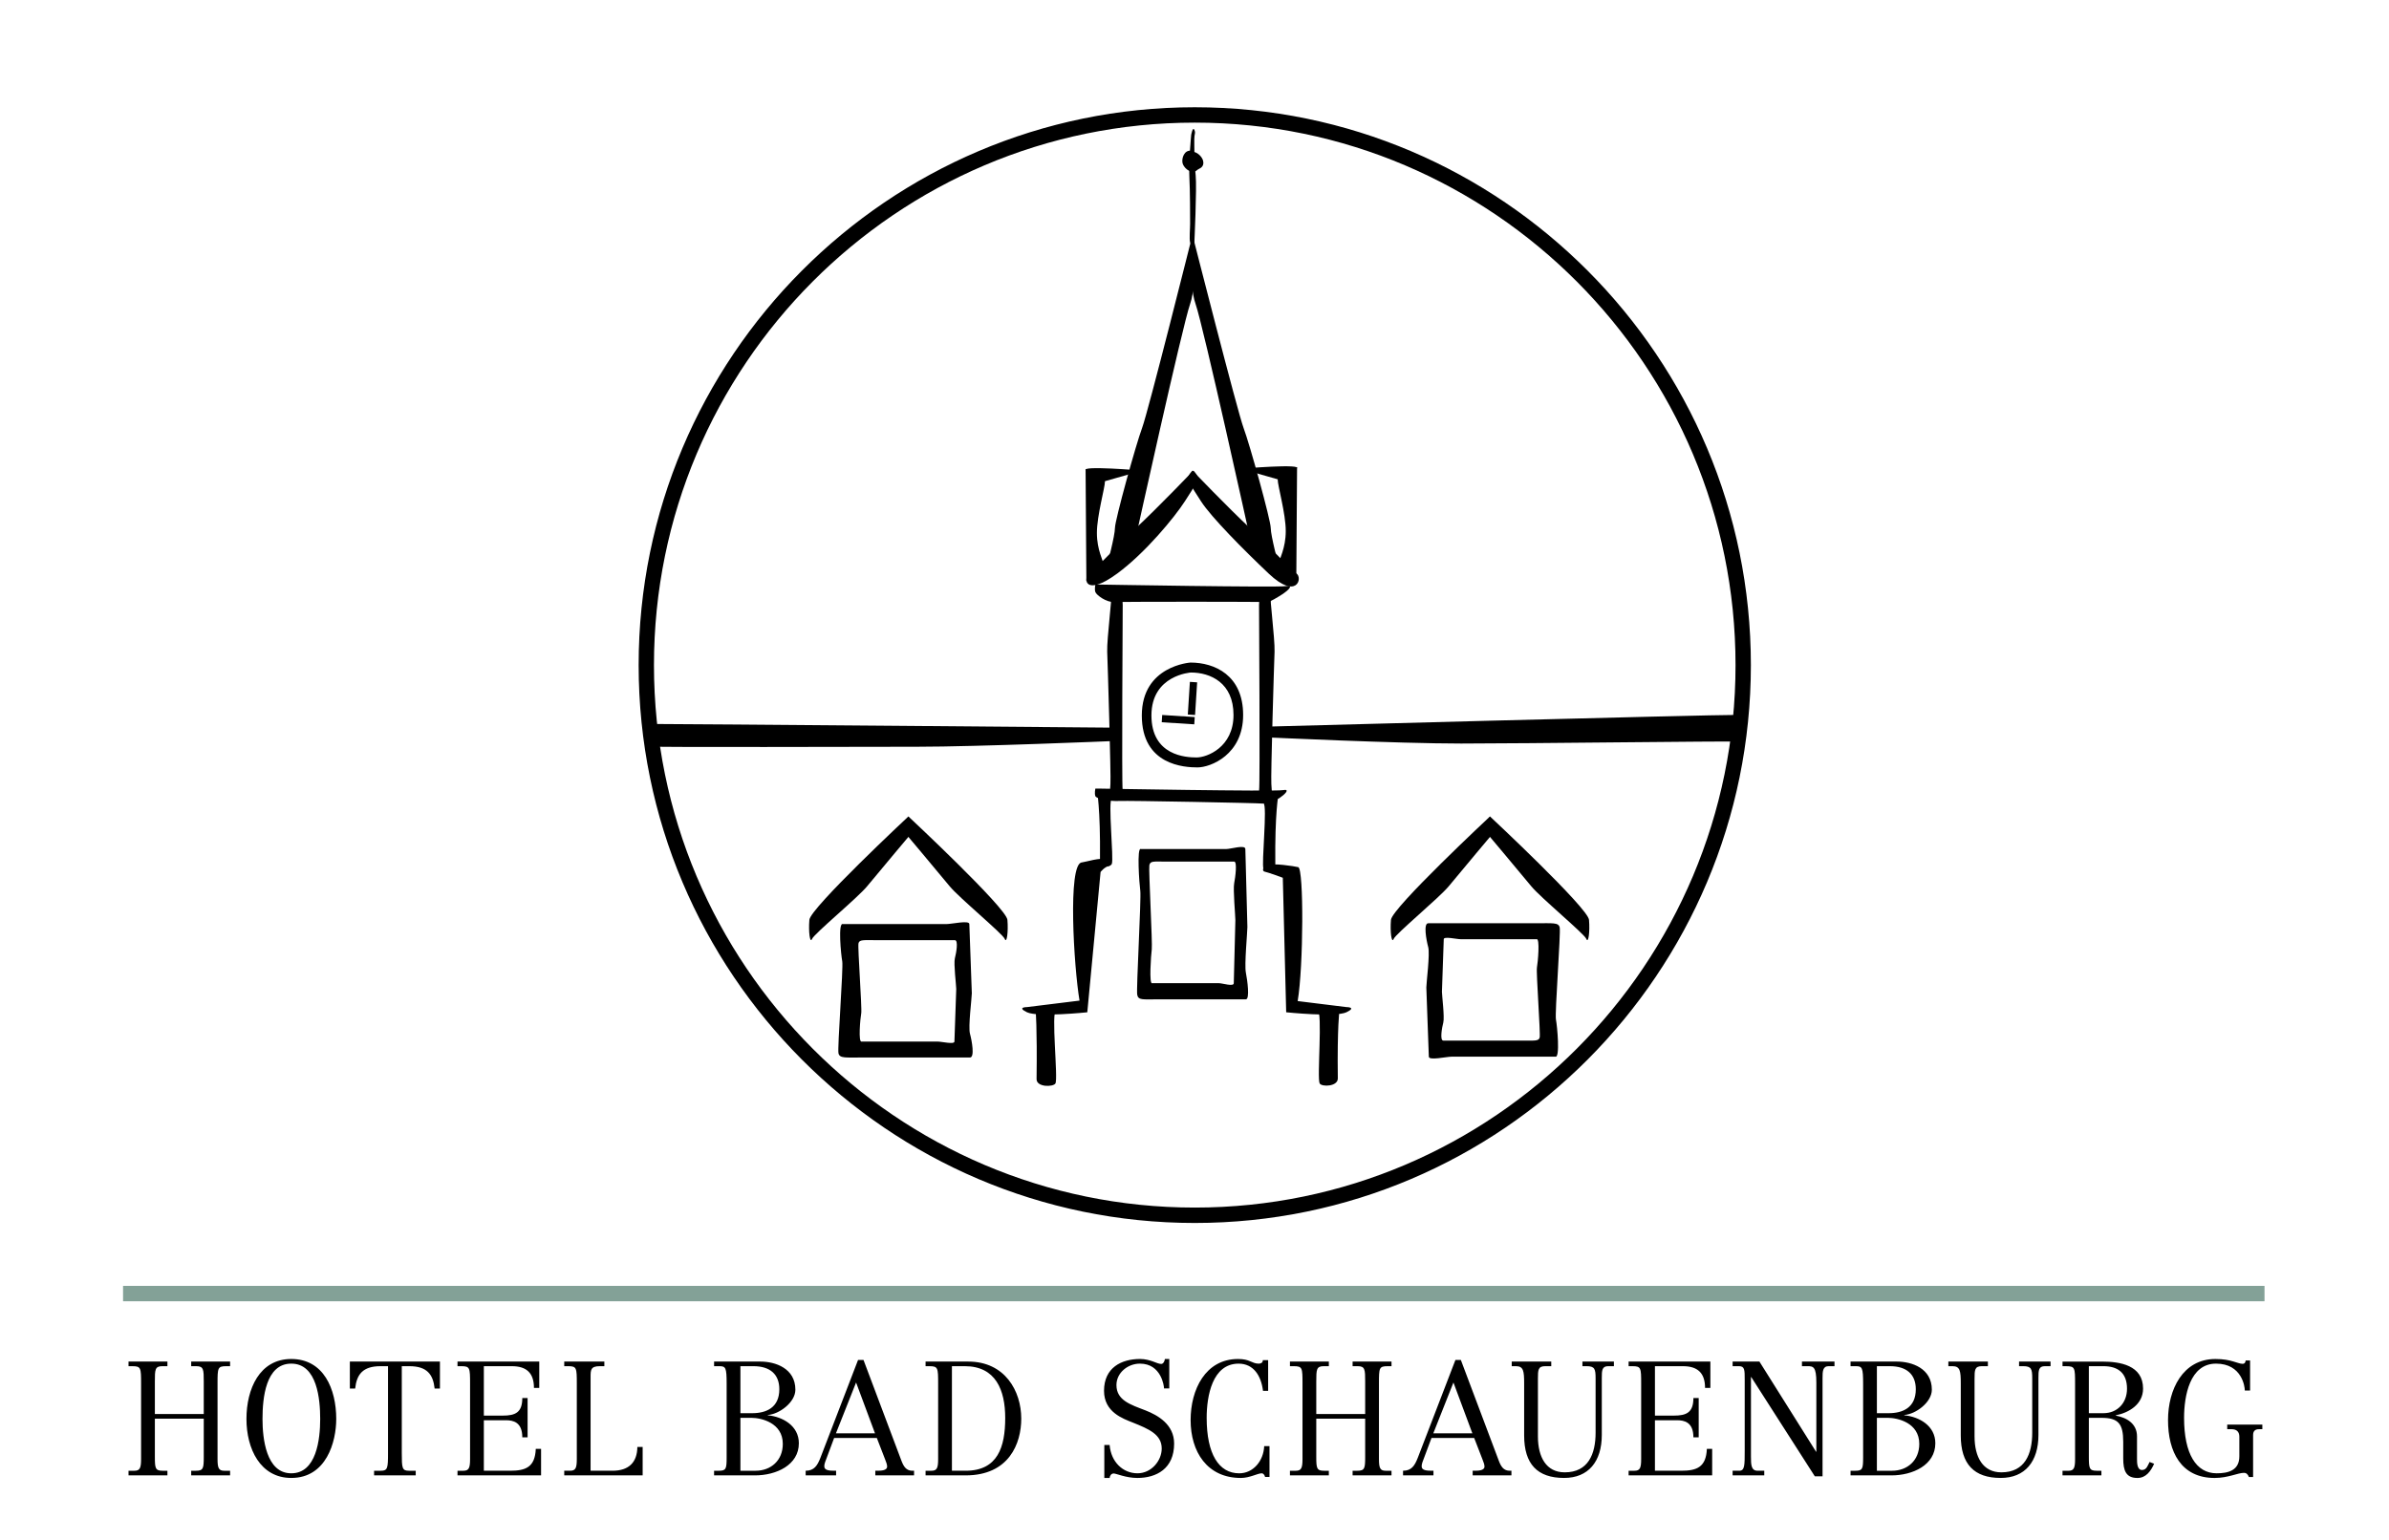
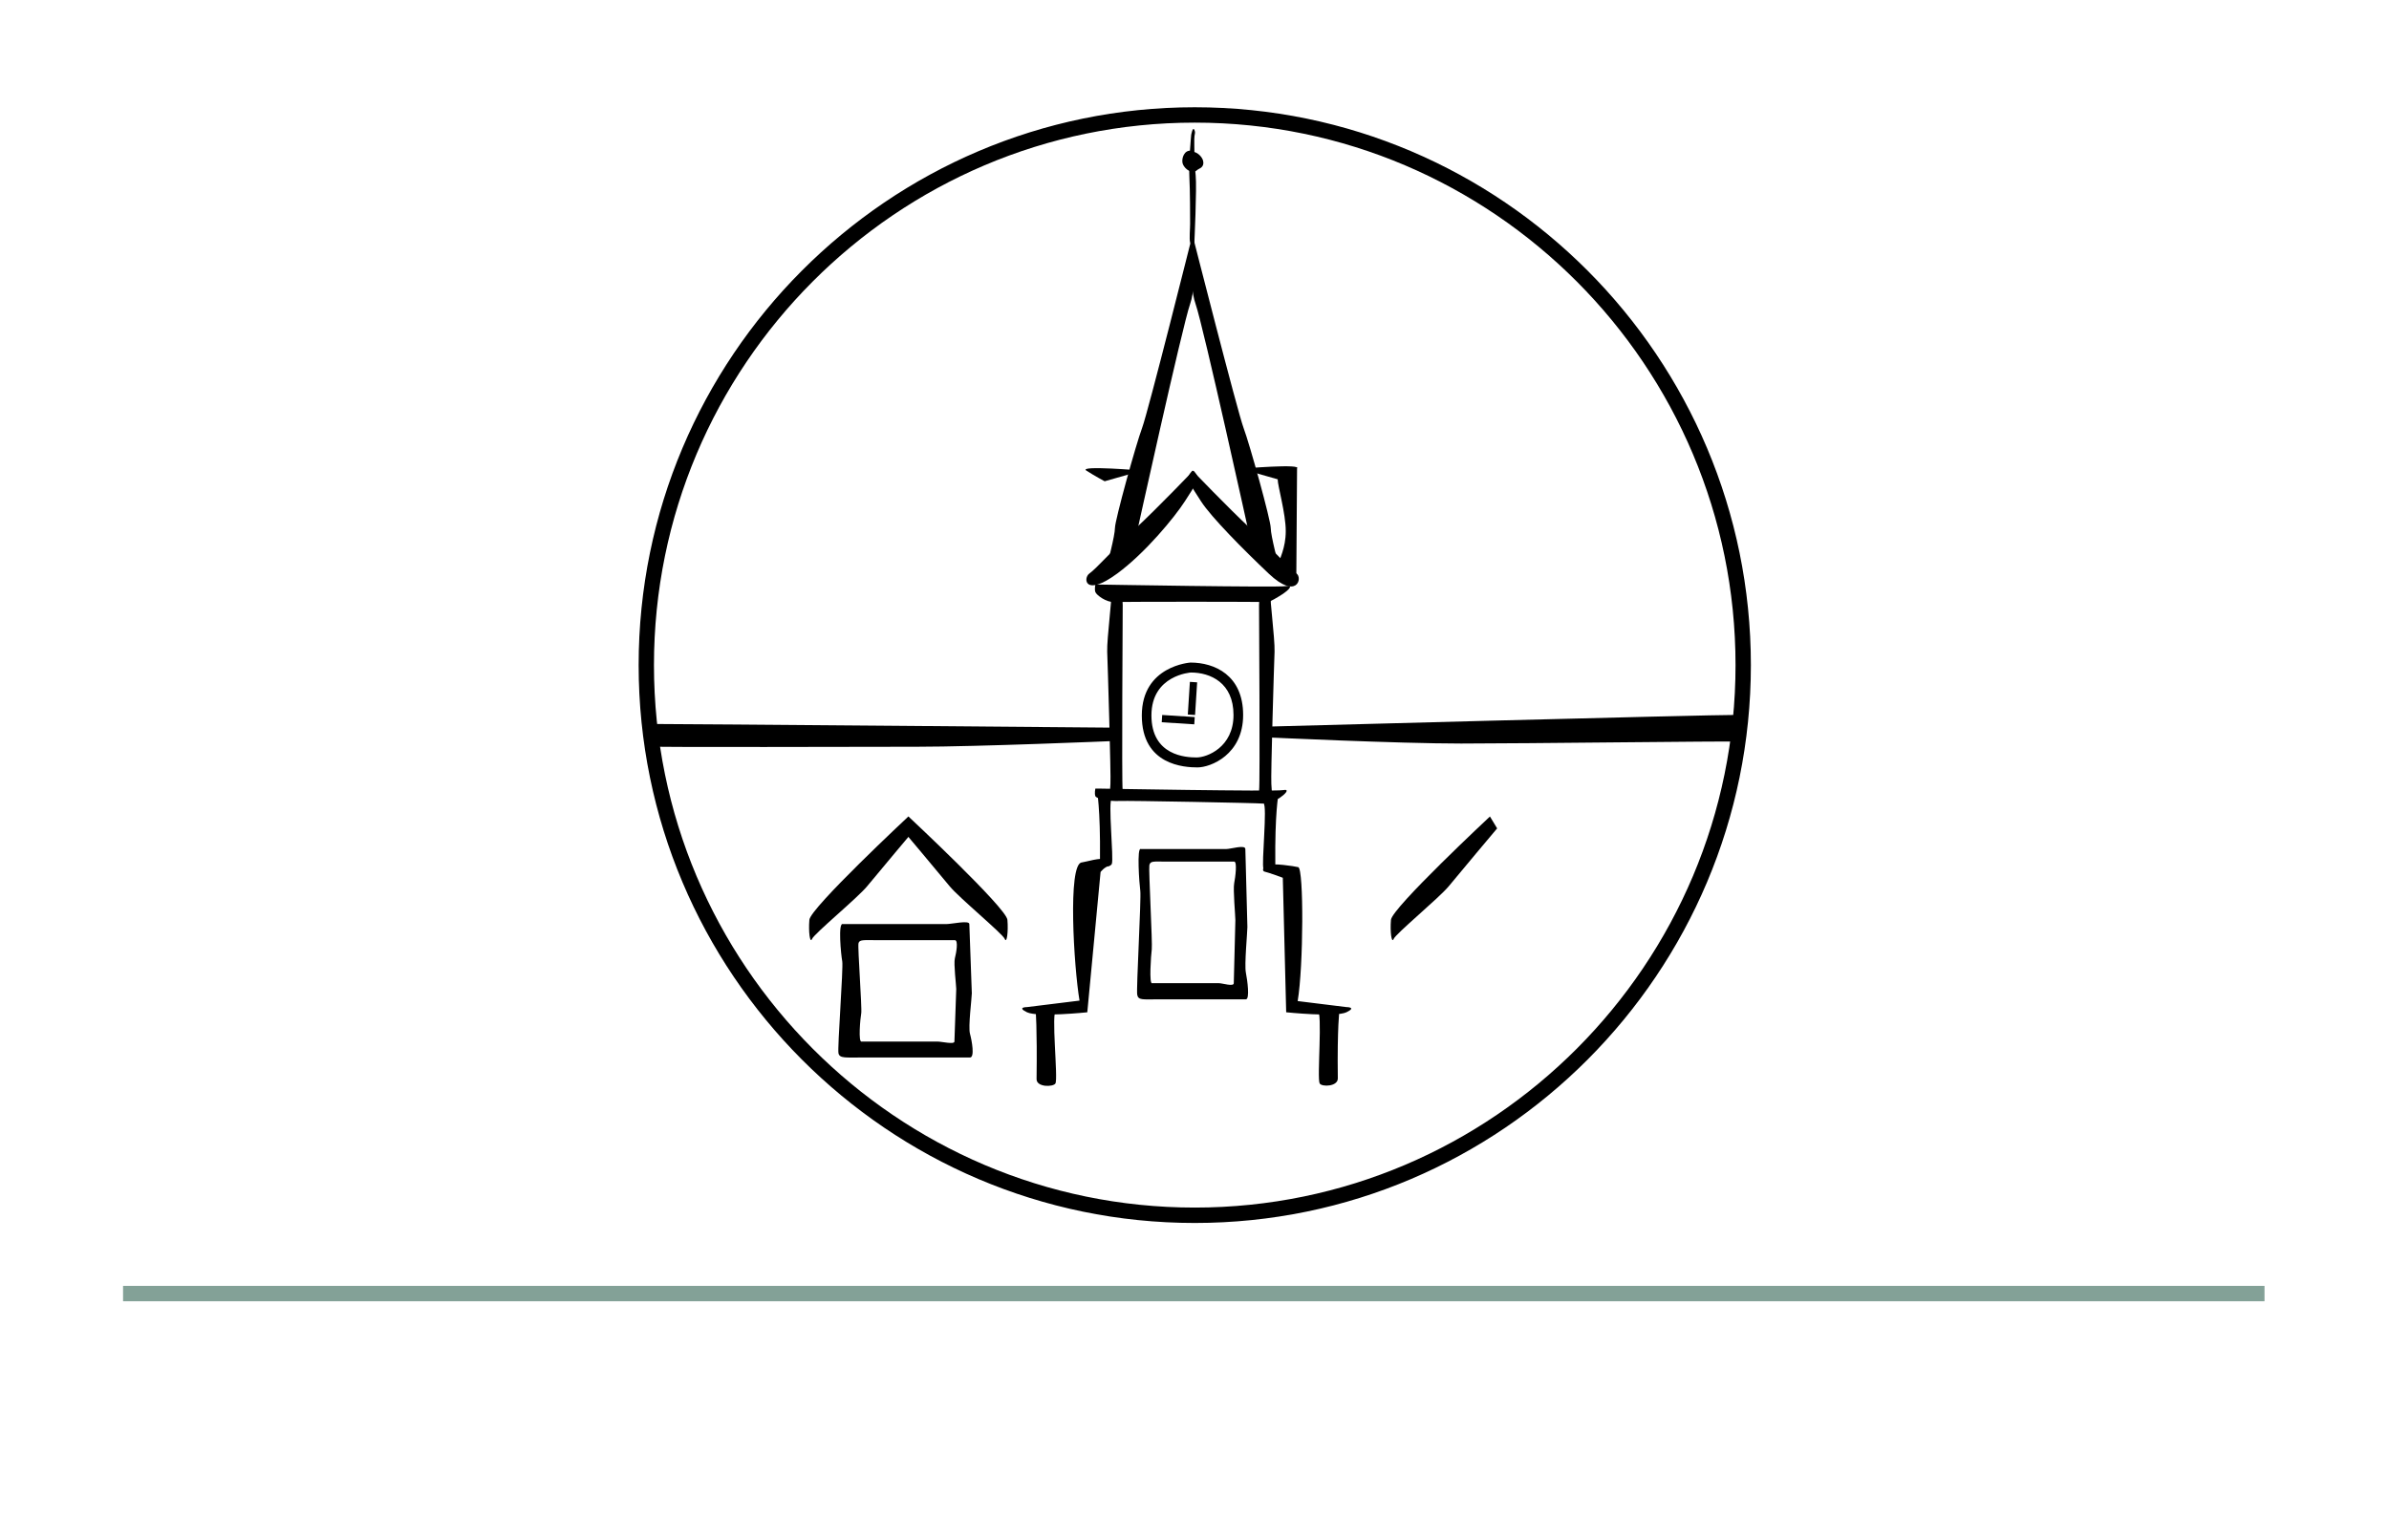
<svg xmlns="http://www.w3.org/2000/svg" xmlns:xlink="http://www.w3.org/1999/xlink" version="1.1" id="Ebene_1" x="0px" y="0px" width="234.184px" height="151.021px" viewBox="0 0 234.184 151.021" enable-background="new 0 0 234.184 151.021" xml:space="preserve">
  <g>
    <defs>
      <rect id="SVGID_1_" x="12.063" y="10.517" width="209.918" height="134.401" />
    </defs>
    <clipPath id="SVGID_2_">
      <use xlink:href="#SVGID_1_" overflow="visible" />
    </clipPath>
    <path clip-path="url(#SVGID_2_)" d="M117.116,12.024c-29.23,0-53.011,23.861-53.011,53.191c0,29.331,23.781,53.192,53.011,53.192   c29.229,0,53.011-23.861,53.011-53.192C170.127,35.886,146.346,12.024,117.116,12.024 M117.116,119.916   c-30.058,0-54.513-24.539-54.513-54.7c0-30.161,24.455-54.699,54.513-54.699c30.06,0,54.515,24.538,54.515,54.699   C171.631,95.376,147.176,119.916,117.116,119.916" />
    <path clip-path="url(#SVGID_2_)" d="M116.984,46.144c0,0-3.553,3.7-5.623,5.624c-2.07,1.925-3.937,4.032-4.568,4.462   c-0.631,0.431-0.505,2.38,2.72,0.01c2.753-2.023,5.629-5.521,6.638-7.091c1.009-1.57,1.312-2.026,1.262-2.33   C117.362,46.516,116.984,46.144,116.984,46.144" />
    <path clip-path="url(#SVGID_2_)" d="M100.677,98.748l5.939-0.734c0,0-0.616,1.156-0.79,0.127   c-0.564-3.322-1.177-13.396,0.201-13.574c0.451-0.057,1.809-0.508,2.37-0.299c0.565,0.211,0.514,0.594,0.318,0.637   c-0.46,0.104-0.83,0.596-0.83,0.596l-1.302,13.756c0,0-4.846,0.506-5.906,0C99.617,98.748,100.677,98.748,100.677,98.748" />
    <path clip-path="url(#SVGID_2_)" d="M107.525,77.477c0,0,0.354,1.722,0.303,6.791c-0.008,0.812,0.995,0.801,1.157,0.445   c0.216-0.467-0.4-6.223,0.004-6.426C109.393,78.083,107.525,77.477,107.525,77.477" />
    <path clip-path="url(#SVGID_2_)" d="M107.778,77.324c0,0,17.162,0.303,17.969,0.152c0.808-0.152,0.151,0.456-0.304,0.759   c-0.453,0.303-1.514,0.607-1.715,0.557c-0.203-0.051-13.188-0.303-14.033-0.254c-0.845,0.051-2.221-0.195-2.322-0.477   c-0.101-0.281,0-0.737,0-0.737H107.778z" />
    <path clip-path="url(#SVGID_2_)" d="M108.851,59.043c0.249-1.179-0.366,3.644-0.316,4.858c0.05,1.217,0.379,12.156,0.316,12.968   c-0.063,0.81-0.063,1.062-0.063,1.062s1.363,0.152,1.261-0.456c-0.1-0.606,0.006-17.827,0.006-18.132   C110.055,57.838,109.096,57.879,108.851,59.043" />
    <path clip-path="url(#SVGID_2_)" d="M107.786,57.318c0,0,17.462,0.304,18.285,0.152c0.823-0.152,0.154,0.456-0.308,0.76   c-0.464,0.304-1.376,0.863-1.581,0.812s-14.03-0.053-14.89-0.003c-0.861,0.051-1.814-0.703-1.917-0.984   c-0.102-0.281,0-0.737,0-0.737H107.786z" />
    <path clip-path="url(#SVGID_2_)" d="M116.894,46.144c0,0,3.554,3.7,5.622,5.624c2.07,1.925,3.938,4.032,4.568,4.462   c0.631,0.431,0.051,2.634-2.721,0.01c-2.481-2.351-5.627-5.521-6.637-7.091s-1.312-2.026-1.263-2.33   C116.516,46.516,116.894,46.144,116.894,46.144" />
    <path clip-path="url(#SVGID_2_)" d="M117.297,74.271c-1.023,0-4.426-0.161-4.426-4.124c0-3.964,3.867-4.205,3.867-4.205   c1.909,0,4.178,1.002,4.178,4.164C120.916,73.27,118.318,74.271,117.297,74.271 M116.701,64.966c0,0-4.773,0.297-4.773,5.19   c0,4.893,4.201,5.091,5.463,5.091s4.469-1.235,4.469-5.141C121.859,66.202,119.057,64.966,116.701,64.966" />
    <path clip-path="url(#SVGID_2_)" d="M116.894,23.03c0,0-4.345,17.347-4.938,18.93c-0.594,1.582-2.662,9.043-2.662,9.809   c0,0.764-0.761,3.612-0.761,3.612l2.829-2.786c0,0,4.543-20.638,5.3-22.791C117.418,27.651,116.894,23.03,116.894,23.03" />
    <path clip-path="url(#SVGID_2_)" d="M116.913,23.106c0,0,4.396,17.271,4.989,18.854c0.596,1.583,2.663,9.044,2.663,9.808   c0,0.765,0.761,3.614,0.761,3.614l-2.828-2.786c0,0-4.543-20.64-5.301-22.791C116.439,27.651,116.913,23.106,116.913,23.106" />
    <path clip-path="url(#SVGID_2_)" d="M111.955,46.144c0,0-6.3-0.539-5.463,0s1.794,1.046,1.794,1.046L111.955,46.144z" />
-     <path clip-path="url(#SVGID_2_)" d="M106.416,45.999l0.077,10.965c0,0,1.823-1.089,1.793-1.266   c-0.131-0.763-0.761-1.723-0.761-3.444s0.791-4.422,0.791-5.065C108.315,46.546,106.416,45.999,106.416,45.999" />
    <path clip-path="url(#SVGID_2_)" d="M121.607,45.96c0,0,6.3-0.539,5.464,0c-0.837,0.539-1.793,1.046-1.793,1.046L121.607,45.96z" />
    <path clip-path="url(#SVGID_2_)" d="M127.146,45.815l-0.075,10.965c0,0-1.824-1.089-1.794-1.266c0.131-0.762,0.76-1.722,0.76-3.445   c0-1.721-0.79-4.421-0.79-5.063S127.146,45.815,127.146,45.815" />
    <path clip-path="url(#SVGID_2_)" d="M124.625,59.043c-0.25-1.179,0.365,3.644,0.315,4.858c-0.051,1.217-0.379,12.156-0.315,12.968   c0.062,0.81,0.062,1.062,0.062,1.062s-1.363,0.152-1.261-0.456c0.1-0.606-0.007-17.827-0.007-18.132   C123.42,57.838,124.379,57.879,124.625,59.043" />
    <path clip-path="url(#SVGID_2_)" d="M125.316,77.948c0,0-0.353,1.721-0.303,6.792c0.008,0.812-0.994,0.801-1.158,0.447   c-0.215-0.469,0.401-6.227-0.002-6.428" />
    <path clip-path="url(#SVGID_2_)" d="M131.982,98.748l-5.938-0.734c0,0,0.991,1.141,1.167,0.109   c0.562-3.32,0.605-12.965,0.05-13.096c-0.442-0.102-2.437-0.41-2.998-0.201c-0.565,0.211-0.514,0.592-0.317,0.635   c0.459,0.104,1.802,0.607,1.802,0.607l0.331,13.188c0,0,4.845,0.506,5.904,0C133.043,98.748,131.982,98.748,131.982,98.748" />
    <path clip-path="url(#SVGID_2_)" d="M121.099,90.216c0,0.412-0.157,5.818-0.157,6.188s-1.104,0-1.459,0h-2.536h-4.005   c-0.315,0.164-0.118-2.744-0.039-3.318c0.079-0.574-0.316-7.785-0.237-8.236s0.434-0.369,1.537-0.369h6.778   c0.314,0,0.118,1.516,0,2.131C120.863,87.226,121.099,89.808,121.099,90.216 M122.125,95.355c-0.15-0.76,0.152-3.951,0.152-4.457   c0-0.508-0.201-7.193-0.201-7.648s-1.414,0-1.869,0h-3.249h-5.129c-0.403-0.201-0.151,3.393-0.05,4.104   c0.101,0.709-0.404,9.623-0.303,10.18s0.555,0.455,1.969,0.455h8.681C122.529,97.988,122.277,96.115,122.125,95.355" />
  </g>
  <path d="M117.148,70.106l-0.711-0.045l0.203-3.202l0.711,0.047L117.148,70.106z M117.07,71.023l-3.19-0.204l0.045-0.713l3.19,0.204  L117.07,71.023z" />
  <g>
    <defs>
      <rect id="SVGID_3_" x="12.063" y="10.517" width="209.918" height="134.401" />
    </defs>
    <clipPath id="SVGID_4_">
      <use xlink:href="#SVGID_3_" overflow="visible" />
    </clipPath>
    <path clip-path="url(#SVGID_4_)" d="M116.767,13.23c0,0-0.256,2.685-0.181,4.052c0.076,1.368,0.076,4.156,0.076,4.66   c0,0.503-0.096,1.468,0,1.822s0.409,0.202,0.409,0.202s0.266-5.614,0.135-6.786c-0.135-1.216-0.135-2.963-0.135-3.52   c0-0.559,0.158-0.608,0-0.938C116.913,12.395,116.767,13.23,116.767,13.23" />
    <path clip-path="url(#SVGID_4_)" d="M101.518,99.001c0,0,0.161,1.736,0.093,6.805c-0.01,0.814,1.63,0.787,1.846,0.434   c0.287-0.469-0.455-7.035,0.081-7.238C104.074,98.798,101.518,99.001,101.518,99.001" />
    <path clip-path="url(#SVGID_4_)" d="M131.306,99.001c0,0-0.232,1.666-0.165,6.736c0.011,0.811-1.561,0.855-1.776,0.502   c-0.286-0.469,0.316-7.035-0.221-7.238S131.306,99.001,131.306,99.001" />
    <path clip-path="url(#SVGID_4_)" d="M89.051,80.06c0,0,9.6,8.965,9.701,10.129c0.101,1.166-0.06,2.381-0.262,1.875   c-0.202-0.508-4.492-4.051-5.401-5.166c-0.909-1.115-4.745-5.672-4.745-5.672L89.051,80.06z" />
    <path clip-path="url(#SVGID_4_)" d="M89.042,80.06c0,0-9.6,8.965-9.701,10.129c-0.101,1.166,0.06,2.381,0.262,1.875   c0.202-0.508,4.493-4.051,5.401-5.166c0.909-1.115,4.745-5.672,4.745-5.672L89.042,80.06z" />
    <path clip-path="url(#SVGID_4_)" d="M93.737,96.97c0,0.342-0.179,4.85-0.179,5.158c0,0.307-1.254,0-1.657,0h-2.884h-4.55   c-0.358,0.137-0.134-2.289-0.044-2.77c0.089-0.477-0.359-6.488-0.269-6.865c0.089-0.375,0.492-0.307,1.746-0.307h7.702   c0.359,0,0.135,1.264,0,1.777C93.469,94.476,93.737,96.628,93.737,96.97 M95.081,101.353c-0.183-0.674,0.183-3.506,0.183-3.955   c0-0.451-0.244-6.385-0.244-6.789s-1.71,0-2.26,0h-3.932h-6.206c-0.489-0.18-0.183,3.014-0.061,3.643s-0.489,8.541-0.367,9.035   c0.123,0.494,0.672,0.404,2.382,0.404h10.505C95.57,103.691,95.264,102.029,95.081,101.353" />
-     <path clip-path="url(#SVGID_4_)" d="M146.062,80.06c0,0,9.6,8.965,9.701,10.129c0.101,1.166-0.06,2.381-0.262,1.875   c-0.201-0.508-4.492-4.051-5.4-5.166c-0.909-1.115-4.746-5.672-4.746-5.672L146.062,80.06z" />
    <path clip-path="url(#SVGID_4_)" d="M146.053,80.06c0,0-9.6,8.965-9.701,10.129c-0.101,1.166,0.061,2.381,0.263,1.875   c0.202-0.508,4.491-4.051,5.401-5.166c0.908-1.115,4.744-5.672,4.744-5.672L146.053,80.06z" />
    <path clip-path="url(#SVGID_4_)" d="M108.976,71.346c0,0-41.843-0.361-45.535-0.361c-0.24,0-0.12,2.19,0.24,2.215   c1.353,0.09,20.27,0.021,26.221,0.021c5.95,0,19.145-0.556,19.145-0.556L108.976,71.346z" />
    <path clip-path="url(#SVGID_4_)" d="M124.557,71.237c0,0,42.229-1.144,46.129-1.144c0.557,0,0.354,2.648-0.235,2.623   c-1.433-0.058-20.927,0.191-27.214,0.191s-19.055-0.607-19.055-0.607L124.557,71.237z" />
-     <path clip-path="url(#SVGID_4_)" d="M150.93,101.724c-0.09,0.375-0.493,0.309-1.746,0.309h-7.702c-0.358,0-0.135-1.266,0-1.777   c0.134-0.512-0.135-2.664-0.135-3.006s0.179-4.85,0.179-5.158c0-0.307,1.254,0,1.657,0h2.883h4.552   c0.357-0.137,0.133,2.289,0.043,2.768C150.572,95.337,151.019,101.349,150.93,101.724 M152.89,90.931   c-0.123-0.494-0.672-0.402-2.382-0.402h-10.506c-0.488,0-0.184,1.662,0,2.336c0.184,0.676-0.184,3.508-0.184,3.957   s0.245,6.383,0.245,6.787s1.71,0,2.261,0h3.932h6.205c0.488,0.18,0.184-3.012,0.062-3.641   C152.4,99.337,153.011,91.427,152.89,90.931" />
    <path clip-path="url(#SVGID_4_)" d="M116.776,14.779c-0.685-0.088-0.941,0.705-0.865,1.17c0.069,0.42,0.674,1.062,1.275,0.847   c0.042-0.017,0.2-0.148,0.237-0.176c0.086-0.062,0.251-0.123,0.326-0.19c0.199-0.177,0.252-0.379,0.188-0.66   c-0.091-0.397-0.622-0.956-1.162-0.893" />
-     <path clip-path="url(#SVGID_4_)" d="M12.598,144.666h3.814v-0.455h-0.46c-0.727,0-0.771-0.234-0.771-1.363v-3.746h4.793v3.746   c0,1.129-0.044,1.363-0.772,1.363h-0.46v0.455h3.814v-0.455h-0.578c-0.535,0-0.653-0.266-0.653-1.143v-7.414   c0-1.537,0.015-1.695,0.86-1.695h0.371v-0.453h-3.814v0.453h0.505c0.712,0,0.727,0.33,0.727,1.49v3.199h-4.793v-3.199   c0-1.16,0.014-1.49,0.727-1.49h0.504v-0.453h-3.814v0.453h0.371c0.846,0,0.861,0.158,0.861,1.695v7.414   c0,0.877-0.119,1.143-0.653,1.143h-0.579V144.666z M24.159,139.132c0,2.916,1.35,5.785,4.393,5.785   c3.443,0,4.408-3.543,4.408-5.785c0-2.932-1.232-5.879-4.408-5.879C25.435,133.253,24.159,136.201,24.159,139.132 M25.732,139.132   c0-2.053,0.312-5.424,2.82-5.424c2.553,0,2.835,3.527,2.835,5.424c0,2.008-0.371,5.33-2.835,5.33   C26.074,144.462,25.732,141.013,25.732,139.132 M34.295,136.154h0.52c0.148-1.379,0.742-2.195,2.478-2.195h0.742v8.514   c0,1.473-0.03,1.738-0.697,1.738H36.67v0.455h4.081v-0.455h-0.668c-0.668,0-0.697-0.266-0.697-1.738v-8.514h0.742   c1.736,0,2.33,0.816,2.478,2.195h0.52v-2.648h-8.831V136.154z M44.847,144.666h8.192v-2.602H52.52   c-0.074,1.803-0.995,2.146-2.509,2.146h-2.582v-4.951h2.167c0.712,0,1.603,0.188,1.603,1.676h0.519v-3.855h-0.519   c0,1.426-0.683,1.725-1.915,1.725h-1.855v-4.846h2.746c1.395,0,2.167,0.627,2.167,2.133h0.519v-2.586h-8.014v0.453h0.371   c0.846,0,0.861,0.158,0.861,1.695v7.414c0,0.877-0.119,1.143-0.653,1.143h-0.579V144.666z M55.31,133.505v0.453h0.371   c0.846,0,0.861,0.158,0.861,1.695v7.414c0,0.877-0.119,1.143-0.653,1.143H55.31v0.455h7.687v-2.789h-0.519   c-0.015,1.52-0.846,2.334-2.434,2.334h-2.152v-9.17c0-0.705,0-1.082,0.905-1.082h0.445v-0.453H55.31z M69.998,144.666h4.007   c2.077,0,4.303-1.004,4.303-3.15c0-1.725-1.588-2.602-3.042-2.742v-0.033c1.084-0.061,2.701-1.221,2.701-2.475   c0-2.102-1.974-2.76-3.428-2.76h-4.541v0.453h0.519c0.623,0,0.712,0.143,0.712,1.727v7.225c0,1.129-0.059,1.301-0.771,1.301h-0.46   V144.666z M72.58,139.023h1.083c0.935,0,3.072,0.471,3.072,2.555c0,1.631-1.172,2.633-2.671,2.633H72.58V139.023z M72.58,133.958   h1.276c1.633,0,2.538,0.801,2.538,2.26c0,1.816-1.291,2.35-2.656,2.35H72.58V133.958z M81.944,140.542l1.974-4.984l1.855,4.984   H81.944z M85.952,140.998l0.801,2.07c0.133,0.344,0.208,0.533,0.208,0.736c0,0.393-0.609,0.406-0.98,0.406h-0.178v0.455h3.799   v-0.455H89.38c-0.549-0.029-0.802-0.406-1.024-1.002l-3.71-9.859h-0.535l-3.695,9.607c-0.297,0.754-0.609,1.254-1.44,1.254v0.455   h2.983v-0.455h-0.148c-0.49,0-1.009-0.029-1.009-0.422c0-0.109,0.014-0.252,0.074-0.408l0.89-2.383H85.952z M93.313,133.958h1.261   c3.042,0,3.963,2.354,3.963,5.08c0,2.838-0.728,5.172-3.874,5.172h-1.35V133.958z M90.73,144.666h3.918   c4.274,0,5.462-3.135,5.462-5.564c0-2.711-1.603-5.596-5.195-5.596H90.73v0.453h0.371c0.846,0,0.861,0.158,0.861,1.695v7.414   c0,0.877-0.119,1.143-0.653,1.143H90.73V144.666z M108.252,141.687v3.23h0.52c0.015-0.236,0.178-0.439,0.401-0.439   c0.118,0,0.415,0.109,0.831,0.219c0.4,0.111,0.935,0.221,1.484,0.221c1.87,0,3.607-0.908,3.607-3.371   c0-1.865-1.574-2.773-2.821-3.26c-1.424-0.549-2.834-0.973-2.834-2.477c0-1.207,1.113-2.102,2.3-2.102   c2.122,0,2.36,2.258,2.36,2.367v0.062h0.519v-2.885h-0.43c-0.015,0.189-0.148,0.486-0.356,0.486c-0.223,0-0.49-0.125-0.832-0.25   c-0.326-0.111-0.741-0.236-1.246-0.236c-1.825,0-3.532,0.848-3.532,3.121c0,2.1,1.855,2.727,2.835,3.119   c1.558,0.627,2.82,1.16,2.82,2.539c0,1.191-1.01,2.43-2.375,2.43c-1.425,0-2.597-1.113-2.731-2.775H108.252z M124.31,133.365   h-0.519c0,0.281-0.223,0.344-0.416,0.344c-0.312,0-0.534-0.109-0.831-0.234c-0.282-0.125-0.623-0.221-1.187-0.221   c-3.191,0-4.646,2.994-4.646,5.988c0,3.105,1.616,5.676,4.927,5.676c0.861,0,1.646-0.455,2.033-0.455   c0.193,0,0.297,0.188,0.341,0.359h0.431v-3.023h-0.52c-0.059,1.441-1.068,2.664-2.448,2.664c-2.004,0-3.19-1.896-3.19-5.439   c0-2.131,0.549-5.314,3.131-5.314c1.47,0,2.211,1.191,2.39,2.666h0.504V133.365z M126.447,144.666h3.813v-0.455h-0.46   c-0.727,0-0.771-0.234-0.771-1.363v-3.746h4.793v3.746c0,1.129-0.043,1.363-0.771,1.363h-0.461v0.455h3.813v-0.455h-0.578   c-0.534,0-0.652-0.266-0.652-1.143v-7.414c0-1.537,0.014-1.695,0.859-1.695h0.371v-0.453h-3.813v0.453h0.505   c0.712,0,0.727,0.33,0.727,1.49v3.199h-4.793v-3.199c0-1.16,0.015-1.49,0.728-1.49h0.504v-0.453h-3.813v0.453h0.371   c0.846,0,0.86,0.158,0.86,1.695v7.414c0,0.877-0.119,1.143-0.653,1.143h-0.578V144.666z M140.501,140.542l1.974-4.984l1.855,4.984   H140.501z M144.508,140.998l0.802,2.07c0.134,0.344,0.208,0.533,0.208,0.736c0,0.393-0.609,0.406-0.98,0.406h-0.178v0.455h3.799   v-0.455h-0.222c-0.55-0.029-0.802-0.406-1.024-1.002l-3.711-9.859h-0.533l-3.695,9.607c-0.297,0.754-0.609,1.254-1.439,1.254v0.455   h2.982v-0.455h-0.148c-0.489,0-1.01-0.029-1.01-0.422c0-0.109,0.016-0.252,0.075-0.408l0.89-2.383H144.508z M148.189,133.505v0.453   h0.416c0.74,0,0.801,0.486,0.801,1.695v5.094c0,2.822,1.306,4.17,3.918,4.17c2.373,0,3.694-1.6,3.694-4.217v-5.58   c0-0.754,0.015-1.162,0.638-1.162h0.549v-0.453h-3.086v0.453h0.4c0.816,0,0.891,0.283,0.891,1.207v5.316   c0,2.084-0.713,3.887-3.027,3.887c-1.811,0-2.627-1.49-2.627-3.527v-5.658c0-0.863,0.016-1.225,0.727-1.225h0.58v-0.453H148.189z    M159.646,144.666h8.191v-2.602h-0.52c-0.074,1.803-0.994,2.146-2.508,2.146h-2.583v-4.951h2.167c0.713,0,1.604,0.188,1.604,1.676   h0.519v-3.855h-0.519c0,1.426-0.684,1.725-1.915,1.725h-1.855v-4.846h2.746c1.396,0,2.167,0.627,2.167,2.133h0.52v-2.586h-8.014   v0.453h0.37c0.847,0,0.86,0.158,0.86,1.695v7.414c0,0.877-0.118,1.143-0.653,1.143h-0.577V144.666z M172.468,133.505h-2.627v0.453   h0.624c0.562,0,0.562,0.361,0.562,1.35v6.943c0,1.443,0,1.959-0.533,1.959h-0.653v0.455h3.103v-0.455h-0.654   c-0.637,0-0.651-0.596-0.651-1.395v-7.789h0.029l6.233,9.734h0.756v-9.641c0-0.66,0.016-1.162,0.608-1.162h0.563v-0.453h-3.19   v0.453h0.521c0.594,0,0.89,0.049,0.89,1.615v6.773h-0.029L172.468,133.505z M181.402,144.666h4.006c2.078,0,4.305-1.004,4.305-3.15   c0-1.725-1.587-2.602-3.042-2.742v-0.033c1.083-0.061,2.7-1.221,2.7-2.475c0-2.102-1.973-2.76-3.428-2.76h-4.541v0.453h0.52   c0.623,0,0.712,0.143,0.712,1.727v7.225c0,1.129-0.06,1.301-0.772,1.301h-0.459V144.666z M183.984,139.023h1.084   c0.935,0,3.071,0.471,3.071,2.555c0,1.631-1.172,2.633-2.671,2.633h-1.484V139.023z M183.984,133.958h1.276   c1.633,0,2.538,0.801,2.538,2.26c0,1.816-1.291,2.35-2.657,2.35h-1.157V133.958z M190.99,133.505v0.453h0.414   c0.742,0,0.803,0.486,0.803,1.695v5.094c0,2.822,1.306,4.17,3.916,4.17c2.375,0,3.697-1.6,3.697-4.217v-5.58   c0-0.754,0.015-1.162,0.638-1.162h0.549v-0.453h-3.087v0.453h0.4c0.816,0,0.891,0.283,0.891,1.207v5.316   c0,2.084-0.713,3.887-3.027,3.887c-1.811,0-2.627-1.49-2.627-3.527v-5.658c0-0.863,0.016-1.225,0.727-1.225h0.58v-0.453H190.99z    M204.762,133.958h1.425c1.409,0,2.315,0.645,2.315,2.211c0,1.412-0.965,2.398-2.301,2.398h-1.439V133.958z M202.179,144.666h3.813   v-0.455h-0.459c-0.728,0-0.771-0.234-0.771-1.363v-3.824h1.246c1.646,0,2.123,0.58,2.123,2.352v1.629   c0,1.193,0.268,1.914,1.395,1.914c0.832,0,1.32-0.676,1.633-1.396l-0.445-0.172c-0.178,0.33-0.282,0.785-0.742,0.785   c-0.49,0-0.49-0.738-0.49-1.082v-2.211c0-1.27-1.039-1.85-2.078-2.037v-0.031c1.277-0.252,2.672-1.066,2.672-2.619   c0-2.303-2.285-2.648-4.006-2.648h-3.89v0.453h0.372c0.846,0,0.859,0.158,0.859,1.695v7.414c0,0.877-0.117,1.143-0.652,1.143   h-0.579V144.666z M218.326,139.681v0.455h0.416c0.504,0,0.771,0.25,0.771,0.736v1.928c0,1.381-1.083,1.662-2.226,1.662   c-2.004,0-3.191-1.896-3.191-5.439c0-2.131,0.551-5.314,3.132-5.314c2.554,0,2.82,2.289,2.82,2.604v0.031h0.519v-2.947h-0.431   c-0.028,0.172-0.073,0.33-0.312,0.33c-0.236,0-0.519-0.127-0.92-0.236c-0.416-0.125-0.965-0.236-1.735-0.236   c-3.191,0-4.646,2.994-4.646,5.988c0,3.105,1.275,5.676,4.57,5.676c1.32,0,2.271-0.502,2.879-0.502c0.253,0,0.4,0.188,0.477,0.406   h0.414v-4.121c0-0.424,0.252-0.564,0.564-0.564h0.341v-0.455H218.326z" />
  </g>
  <rect x="12.063" y="126.085" fill="#83A197" width="209.918" height="1.508" />
</svg>